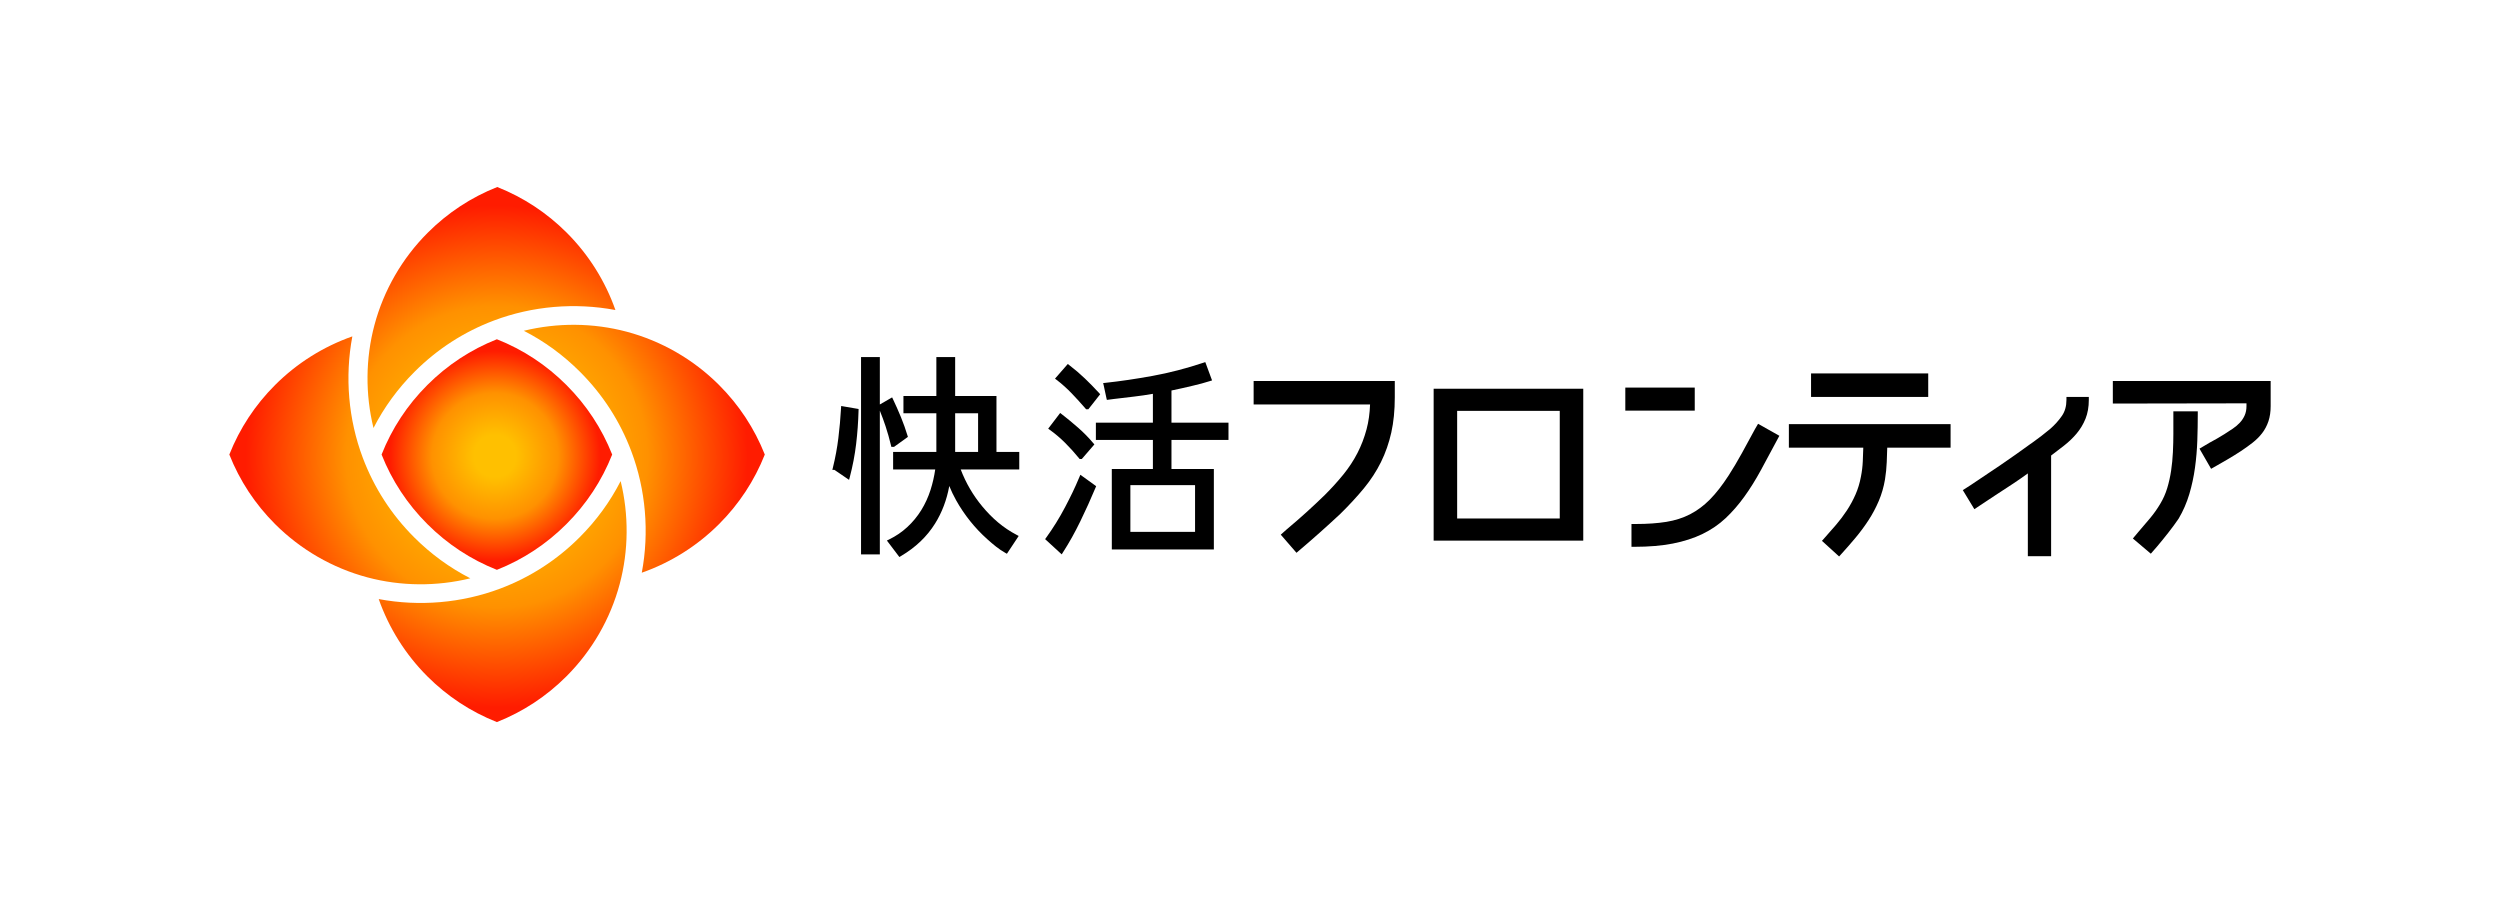
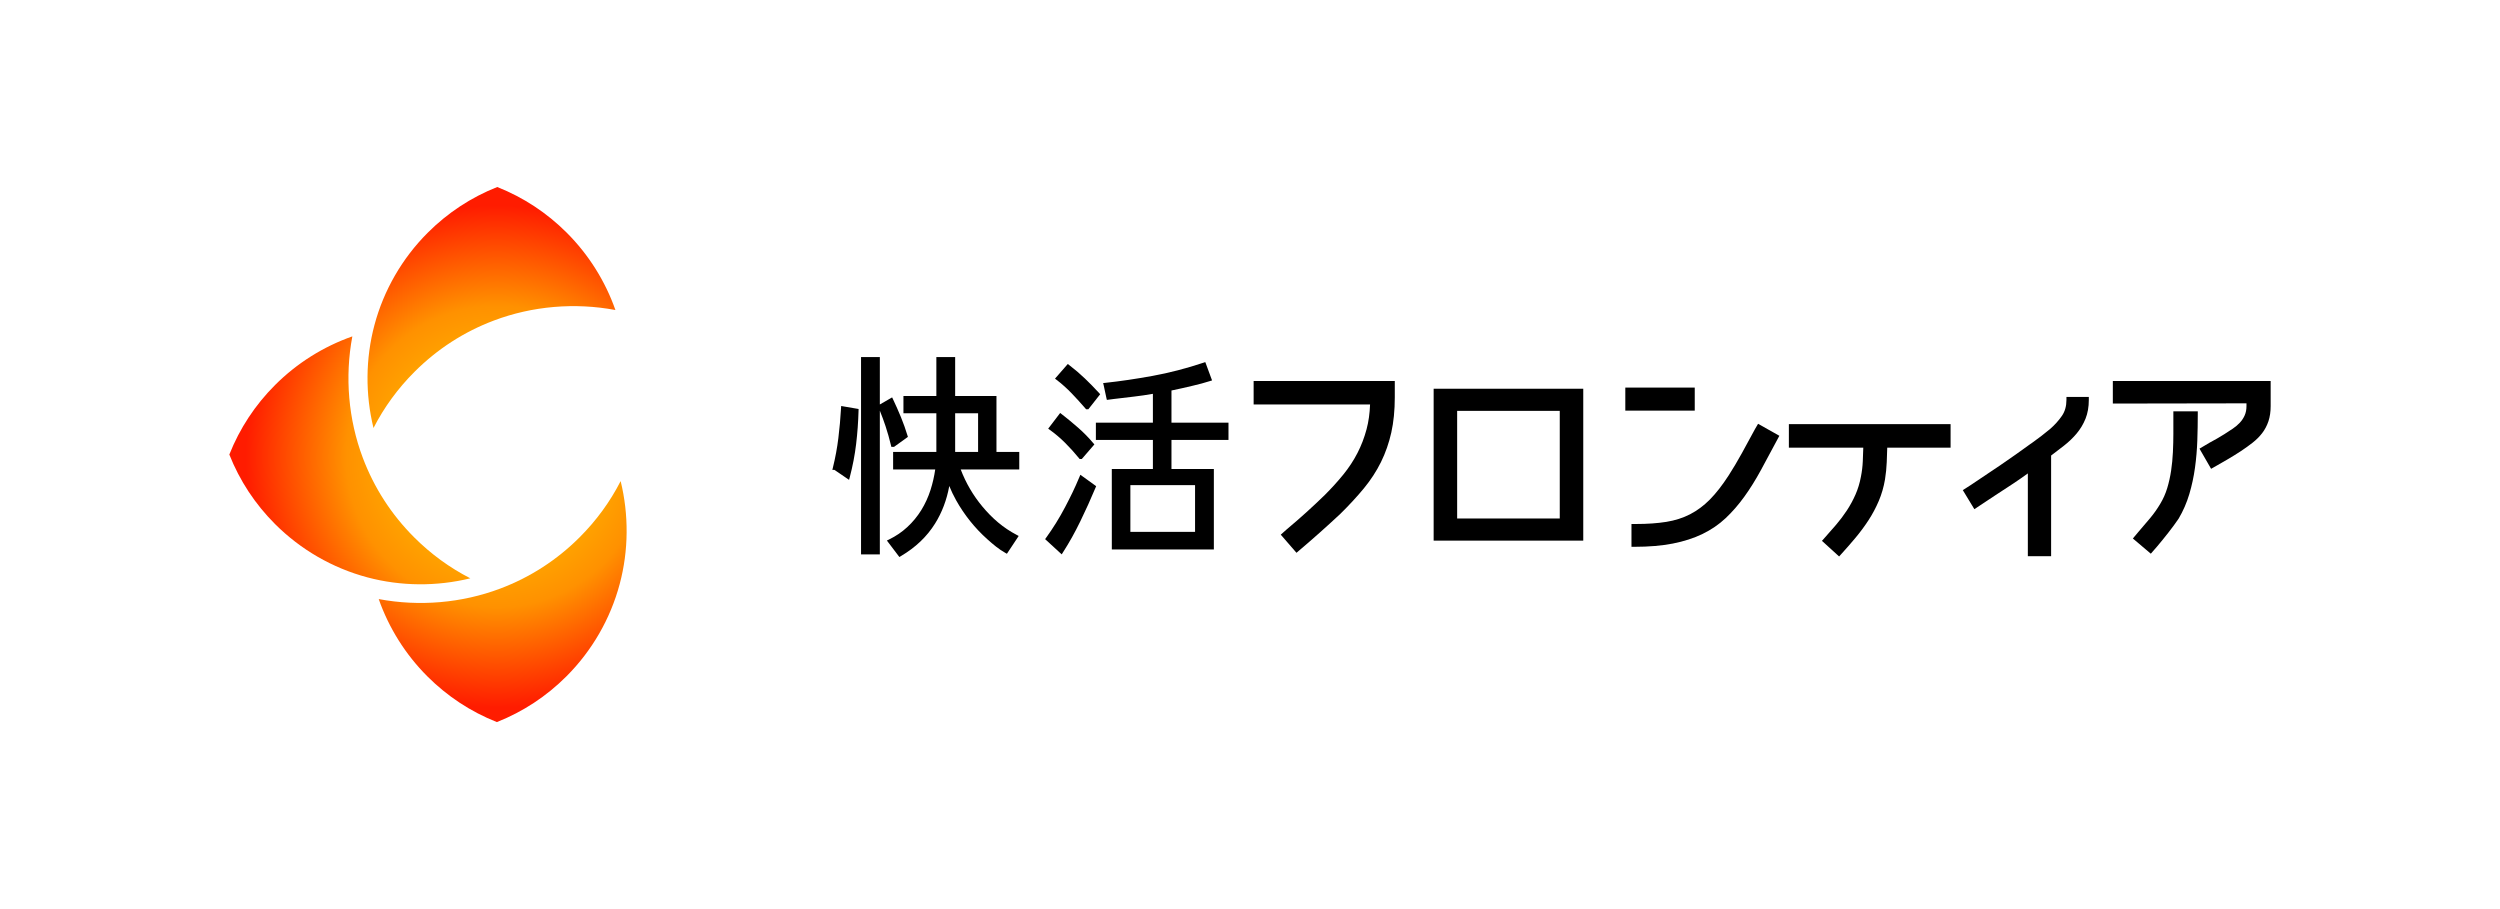
<svg xmlns="http://www.w3.org/2000/svg" version="1.1" x="0px" y="0px" width="100%" height="100%" viewBox="0 0 330 120" enable-background="new 0 0 330 120" xml:space="preserve">
  <defs>
</defs>
  <radialGradient id="SVGID_1_" cx="-6107.712" cy="1417.057" r="30.763" gradientTransform="matrix(0.451 0 0 0.451 2819.926 -578.899)" gradientUnits="userSpaceOnUse">
    <stop offset="0.2" style="stop-color:#FFC000" />
    <stop offset="0.6" style="stop-color:#FF9100" />
    <stop offset="1" style="stop-color:#FF1C00" />
  </radialGradient>
-   <path fill="url(#SVGID_1_)" d="M50.369,60c1.367,3.449,3.398,6.535,6.041,9.178c2.645,2.644,5.73,4.674,9.178,6.041  c3.449-1.366,6.535-3.397,9.179-6.041c2.645-2.645,4.675-5.73,6.041-9.178c-1.366-3.448-3.396-6.534-6.041-9.178  c-2.644-2.644-5.729-4.675-9.179-6.041c-3.447,1.367-6.533,3.397-9.178,6.041C53.767,53.465,51.736,56.551,50.369,60z" />
  <radialGradient id="SVGID_2_" cx="-6107.201" cy="1417.23" r="73.493" gradientTransform="matrix(0.451 0 0 0.451 2819.926 -578.899)" gradientUnits="userSpaceOnUse">
    <stop offset="0.2" style="stop-color:#FFC000" />
    <stop offset="0.6" style="stop-color:#FF9100" />
    <stop offset="1" style="stop-color:#FF1C00" />
  </radialGradient>
  <path fill="url(#SVGID_2_)" d="M49.425,42.914c-1.181,4.422-1.213,9.143-0.124,13.582c1.398-2.729,3.211-5.214,5.414-7.417  c3.005-3.004,6.533-5.284,10.488-6.773c5.078-1.914,10.694-2.388,16.032-1.383c-1.345-3.824-3.539-7.318-6.42-10.2  c-2.639-2.638-5.725-4.667-9.178-6.038c-3.454,1.37-6.54,3.399-9.179,6.038C53.085,34.096,50.652,38.312,49.425,42.914  L49.425,42.914z" />
  <radialGradient id="SVGID_3_" cx="-6107.2" cy="1417.23" r="73.493" gradientTransform="matrix(0.451 0 0 0.451 2819.926 -578.899)" gradientUnits="userSpaceOnUse">
    <stop offset="0.2" style="stop-color:#FFC000" />
    <stop offset="0.6" style="stop-color:#FF9100" />
    <stop offset="1" style="stop-color:#FF1C00" />
  </radialGradient>
  <path fill="url(#SVGID_3_)" d="M30.272,60c1.37,3.455,3.4,6.54,6.038,9.178c3.374,3.374,7.59,5.807,12.191,7.035l0,0  c4.422,1.18,9.142,1.212,13.582,0.124c-2.729-1.398-5.214-3.211-7.418-5.415c-3.004-3.004-5.282-6.533-6.773-10.487  c-1.913-5.078-2.388-10.693-1.383-16.033c-3.824,1.345-7.318,3.539-10.199,6.42C33.673,53.46,31.643,56.545,30.272,60z" />
  <radialGradient id="SVGID_4_" cx="-6107.201" cy="1417.231" r="73.493" gradientTransform="matrix(0.451 0 0 0.451 2819.926 -578.899)" gradientUnits="userSpaceOnUse">
    <stop offset="0.2" style="stop-color:#FFC000" />
    <stop offset="0.6" style="stop-color:#FF9100" />
    <stop offset="1" style="stop-color:#FF1C00" />
  </radialGradient>
  <path fill="url(#SVGID_4_)" d="M49.991,79.078c1.344,3.824,3.538,7.319,6.419,10.2c2.639,2.638,5.725,4.668,9.178,6.038  c3.454-1.37,6.541-3.4,9.179-6.038c3.374-3.374,5.807-7.59,7.034-12.191l0,0c1.181-4.422,1.213-9.143,0.124-13.582  c-1.397,2.729-3.21,5.214-5.414,7.417c-3.005,3.004-6.533,5.284-10.487,6.773C60.945,79.609,55.33,80.083,49.991,79.078z" />
  <radialGradient id="SVGID_5_" cx="-6107.201" cy="1417.231" r="73.493" gradientTransform="matrix(0.451 0 0 0.451 2819.926 -578.899)" gradientUnits="userSpaceOnUse">
    <stop offset="0.2" style="stop-color:#FFC000" />
    <stop offset="0.6" style="stop-color:#FF9100" />
    <stop offset="1" style="stop-color:#FF1C00" />
  </radialGradient>
-   <path fill="url(#SVGID_5_)" d="M69.142,43.663c2.729,1.398,5.214,3.211,7.417,5.415c3.005,3.004,5.284,6.532,6.773,10.487  c1.914,5.078,2.389,10.694,1.383,16.033c3.825-1.345,7.319-3.539,10.2-6.42c2.639-2.639,4.668-5.724,6.038-9.178  c-1.37-3.454-3.399-6.54-6.038-9.178c-3.374-3.374-7.59-5.807-12.191-7.034C78.302,42.607,73.581,42.576,69.142,43.663z" />
  <path d="M111.306,53.639l-0.272-0.047l-0.016,0.276c-0.075,1.33-0.193,2.662-0.354,3.96c-0.159,1.291-0.4,2.6-0.719,3.89  l-0.075,0.305h0.268l1.651,1.122l0.287,0.196l0.09-0.336c0.386-1.463,0.67-2.941,0.843-4.394c0.173-1.447,0.28-2.931,0.319-4.411  l0.005-0.213l-0.21-0.036L111.306,53.639z" />
  <path d="M117.658,58.984h0.194h0.085h0.08l0.064-0.046l1.619-1.165l0.143-0.103l-0.051-0.168c-0.248-0.819-0.537-1.633-0.86-2.422  c-0.325-0.792-0.68-1.594-1.056-2.384l-0.115-0.241l-0.23,0.133l-1.392,0.803v-6.014v-0.246h-0.246h-1.988h-0.247v0.246v25.561  v0.246h0.247h1.988h0.246v-0.246v-18.73c0.279,0.689,0.532,1.377,0.755,2.051c0.271,0.823,0.513,1.677,0.719,2.537L117.658,58.984z" />
  <path d="M134.227,70.618c-1.818-0.946-3.266-2.211-4.555-3.759c-1.217-1.461-2.178-3.106-2.859-4.893h7.484h0.246V61.72v-1.817  v-0.246h-0.246h-2.764v-7.138v-0.247h-0.247h-5.206v-4.894v-0.246h-0.247h-1.987h-0.247v0.246v4.894H119.5h-0.246v0.247v1.79v0.246  h0.246h4.099v5.103h-5.462h-0.246v0.246v1.817v0.247h0.246h5.312c-0.133,0.926-0.341,1.834-0.619,2.703  c-0.306,0.952-0.717,1.851-1.225,2.672c-0.508,0.821-1.129,1.573-1.847,2.235c-0.717,0.662-1.48,1.18-2.421,1.642l-0.269,0.131  l0.181,0.239l1.335,1.761l0.133,0.175l0.189-0.112c1.975-1.17,3.445-2.584,4.522-4.305c0.914-1.461,1.543-3.125,1.876-4.958  c0.249,0.625,0.553,1.259,0.909,1.896c0.532,0.951,1.151,1.87,1.84,2.731c0.688,0.86,1.448,1.663,2.258,2.387  c0.814,0.728,1.538,1.34,2.402,1.821l0.199,0.11l0.126-0.19l1.278-1.931l0.15-0.229L134.227,70.618z M129.108,54.554v5.103h-3.028  v-5.103H129.108z" />
  <path d="M140.609,58.469c0.636,0.636,1.251,1.317,1.829,2.026l0.074,0.091h0.117h0.057h0.112l0.074-0.085l1.448-1.676l0.138-0.159  l-0.136-0.161c-0.611-0.726-1.279-1.408-1.985-2.028c-0.701-0.616-1.441-1.226-2.198-1.813l-0.196-0.152l-0.151,0.197l-1.277,1.675  l-0.154,0.202l0.206,0.148C139.289,57.253,139.977,57.837,140.609,58.469z" />
  <path d="M161.914,55.79h-7.28v-4.244c0.948-0.196,1.882-0.405,2.78-0.623l0.143-0.035c0.866-0.21,1.262-0.306,2.187-0.596  l0.251-0.079l-0.096-0.246l-0.718-1.95l-0.085-0.22l-0.223,0.075c-2.197,0.739-4.59,1.359-6.739,1.747  c-2.34,0.421-4.147,0.688-6.24,0.918l-0.279,0.031l0.067,0.272l0.372,1.733l0.053,0.214l0.219-0.029l0.653-0.085  c0.925-0.113,1.838-0.222,2.737-0.326c0.802-0.093,1.63-0.214,2.466-0.362v3.804h-7.28h-0.246v0.246v1.79v0.247h0.246h7.28v3.838  h-5.179h-0.246v0.247l0.003,10.128v0.246h0.246h12.977h0.246v-0.247V62.157V61.91h-0.246h-5.349v-3.838h7.28h0.246v-0.247v-1.79  V55.79H161.914z M149.209,70.207v-6.171h8.539v6.171H149.209z" />
  <path d="M141.472,51.933c0.631,0.66,1.245,1.335,1.823,2.007l0.074,0.086h0.112h0.057h0.12l0.074-0.094l1.363-1.732l0.129-0.165  l-0.142-0.154c-0.605-0.663-1.24-1.312-1.886-1.929c-0.646-0.618-1.342-1.211-2.065-1.765l-0.184-0.14l-0.151,0.174l-1.363,1.562  l-0.173,0.199l0.209,0.16C140.176,50.681,140.85,51.284,141.472,51.933z" />
  <path d="M142.859,62.851l-0.252-0.182l-0.119,0.286c-0.655,1.56-1.147,2.557-1.881,3.958c-0.739,1.414-1.588,2.784-2.522,4.074  l-0.129,0.178l0.161,0.148l1.811,1.664l0.216,0.199l0.158-0.248c0.87-1.359,1.561-2.594,2.308-4.13  c0.708-1.454,1.384-2.949,2.009-4.443l0.075-0.181l-0.159-0.114L142.859,62.851z" />
  <path d="M165.479,53.39h15.37c-0.041,1.171-0.195,2.268-0.46,3.264c-0.293,1.104-0.698,2.163-1.206,3.148  c-0.509,0.987-1.133,1.938-1.855,2.828c-0.731,0.9-1.555,1.808-2.442,2.696c-0.8,0.779-1.628,1.557-2.463,2.312  c-0.828,0.75-1.677,1.487-2.53,2.199l-0.831,0.739l2.074,2.392l0.294-0.25c0.94-0.797,1.866-1.6,2.751-2.388  c0.903-0.802,1.818-1.636,2.729-2.487c1.171-1.15,2.22-2.287,3.119-3.377c0.909-1.104,1.672-2.276,2.266-3.484  c0.594-1.208,1.051-2.516,1.357-3.886c0.306-1.368,0.461-2.929,0.461-4.639v-2.169h-18.633V53.39z" />
  <path d="M189.241,71.363h19.749v-20.05h-19.749V71.363z M205.888,54.234v14.207h-13.544V54.234H205.888z" />
  <rect x="214.542" y="51.161" width="9.164" height="3.042" />
  <path d="M231.656,56.645c-0.583,1.086-1.171,2.165-1.747,3.208c-0.576,1.043-1.16,2.024-1.735,2.917  c-0.824,1.277-1.655,2.341-2.468,3.165c-0.802,0.811-1.682,1.467-2.615,1.948c-0.934,0.481-1.984,0.818-3.125,1.002  c-1.159,0.187-2.508,0.282-4.009,0.282h-0.602v3.012h0.391c1.907,0,3.612-0.145,5.065-0.429c1.464-0.287,2.784-0.713,3.926-1.269  c1.146-0.557,2.172-1.259,3.052-2.087c0.868-0.816,1.696-1.769,2.462-2.83c0.761-1.054,1.5-2.24,2.198-3.525  c0.693-1.277,1.442-2.67,2.247-4.179l0.18-0.336l-2.809-1.583L231.656,56.645z" />
-   <rect x="239.059" y="49.292" width="15.466" height="3.103" />
  <path d="M236.133,59.089h9.82c-0.019,0.597-0.04,1.19-0.064,1.779c-0.029,0.689-0.113,1.384-0.25,2.071  c-0.155,0.833-0.395,1.621-0.713,2.342c-0.32,0.73-0.701,1.431-1.13,2.084c-0.431,0.657-0.913,1.298-1.433,1.906  c-0.535,0.625-1.075,1.241-1.606,1.832l-0.26,0.289l2.264,2.062l0.263-0.288c0.648-0.709,1.286-1.439,1.896-2.169  c0.619-0.741,1.196-1.52,1.716-2.314c0.521-0.798,0.979-1.656,1.359-2.548c0.382-0.898,0.659-1.857,0.825-2.85  c0.122-0.755,0.2-1.521,0.23-2.278c0.025-0.629,0.048-1.266,0.066-1.917h8.362v-3.103h-21.347V59.089z" />
  <path d="M272.771,52.789c0,0.819-0.199,1.526-0.595,2.101c-0.422,0.614-0.947,1.198-1.558,1.732c-0.38,0.319-0.78,0.64-1.191,0.953  c-0.418,0.318-0.841,0.631-1.247,0.92l-0.194,0.13c-1.251,0.914-2.557,1.835-3.88,2.737c-1.327,0.905-2.654,1.797-3.94,2.647  l-1.075,0.688l1.524,2.513l2.655-1.759c0.841-0.54,1.694-1.099,2.539-1.662c0.628-0.418,1.253-0.854,1.866-1.3v10.925h3.072V60.13  c0.602-0.454,1.18-0.897,1.72-1.32c0.621-0.486,1.179-1.022,1.657-1.595c0.486-0.582,0.878-1.236,1.163-1.944  c0.289-0.717,0.436-1.552,0.436-2.483v-0.39h-2.952V52.789z" />
  <path d="M286.885,57.191c0,0.812-0.021,1.647-0.061,2.485c-0.039,0.83-0.119,1.653-0.237,2.449c-0.117,0.79-0.29,1.568-0.515,2.312  c-0.221,0.729-0.527,1.419-0.913,2.056c-0.39,0.662-0.839,1.299-1.335,1.893c-0.507,0.606-1.028,1.218-1.553,1.824l-0.732,0.871  l2.37,2.008l0.859-0.988c0.441-0.521,0.926-1.119,1.441-1.775c0.515-0.656,0.972-1.277,1.371-1.867  c0.597-1.008,1.07-2.098,1.41-3.239c0.335-1.128,0.588-2.304,0.751-3.496c0.162-1.182,0.265-2.387,0.305-3.583  c0.041-1.185,0.061-2.346,0.061-3.451v-0.391h-3.223V57.191z" />
  <path d="M278.894,50.287v2.983l17.641-0.03v0.363c0,0.465-0.08,0.878-0.237,1.227c-0.161,0.36-0.376,0.685-0.638,0.964  c-0.27,0.289-0.582,0.553-0.929,0.787c-0.359,0.243-0.736,0.489-1.119,0.731c-0.319,0.2-0.645,0.395-0.968,0.581  c-0.321,0.186-0.657,0.371-1.015,0.561l-1.296,0.769l1.531,2.66l0.338-0.191c0.604-0.342,1.209-0.689,1.813-1.042  c0.604-0.352,1.208-0.726,1.799-1.113c0.545-0.363,1.061-0.734,1.531-1.103c0.487-0.381,0.912-0.806,1.261-1.261  c0.356-0.464,0.636-0.995,0.83-1.576c0.193-0.581,0.291-1.251,0.291-1.994v-3.315H278.894z" />
-   <rect fill="none" width="330" height="120" />
  <rect id="_x3C_スライス_x3E__1_" fill="none" width="330" height="120" />
</svg>